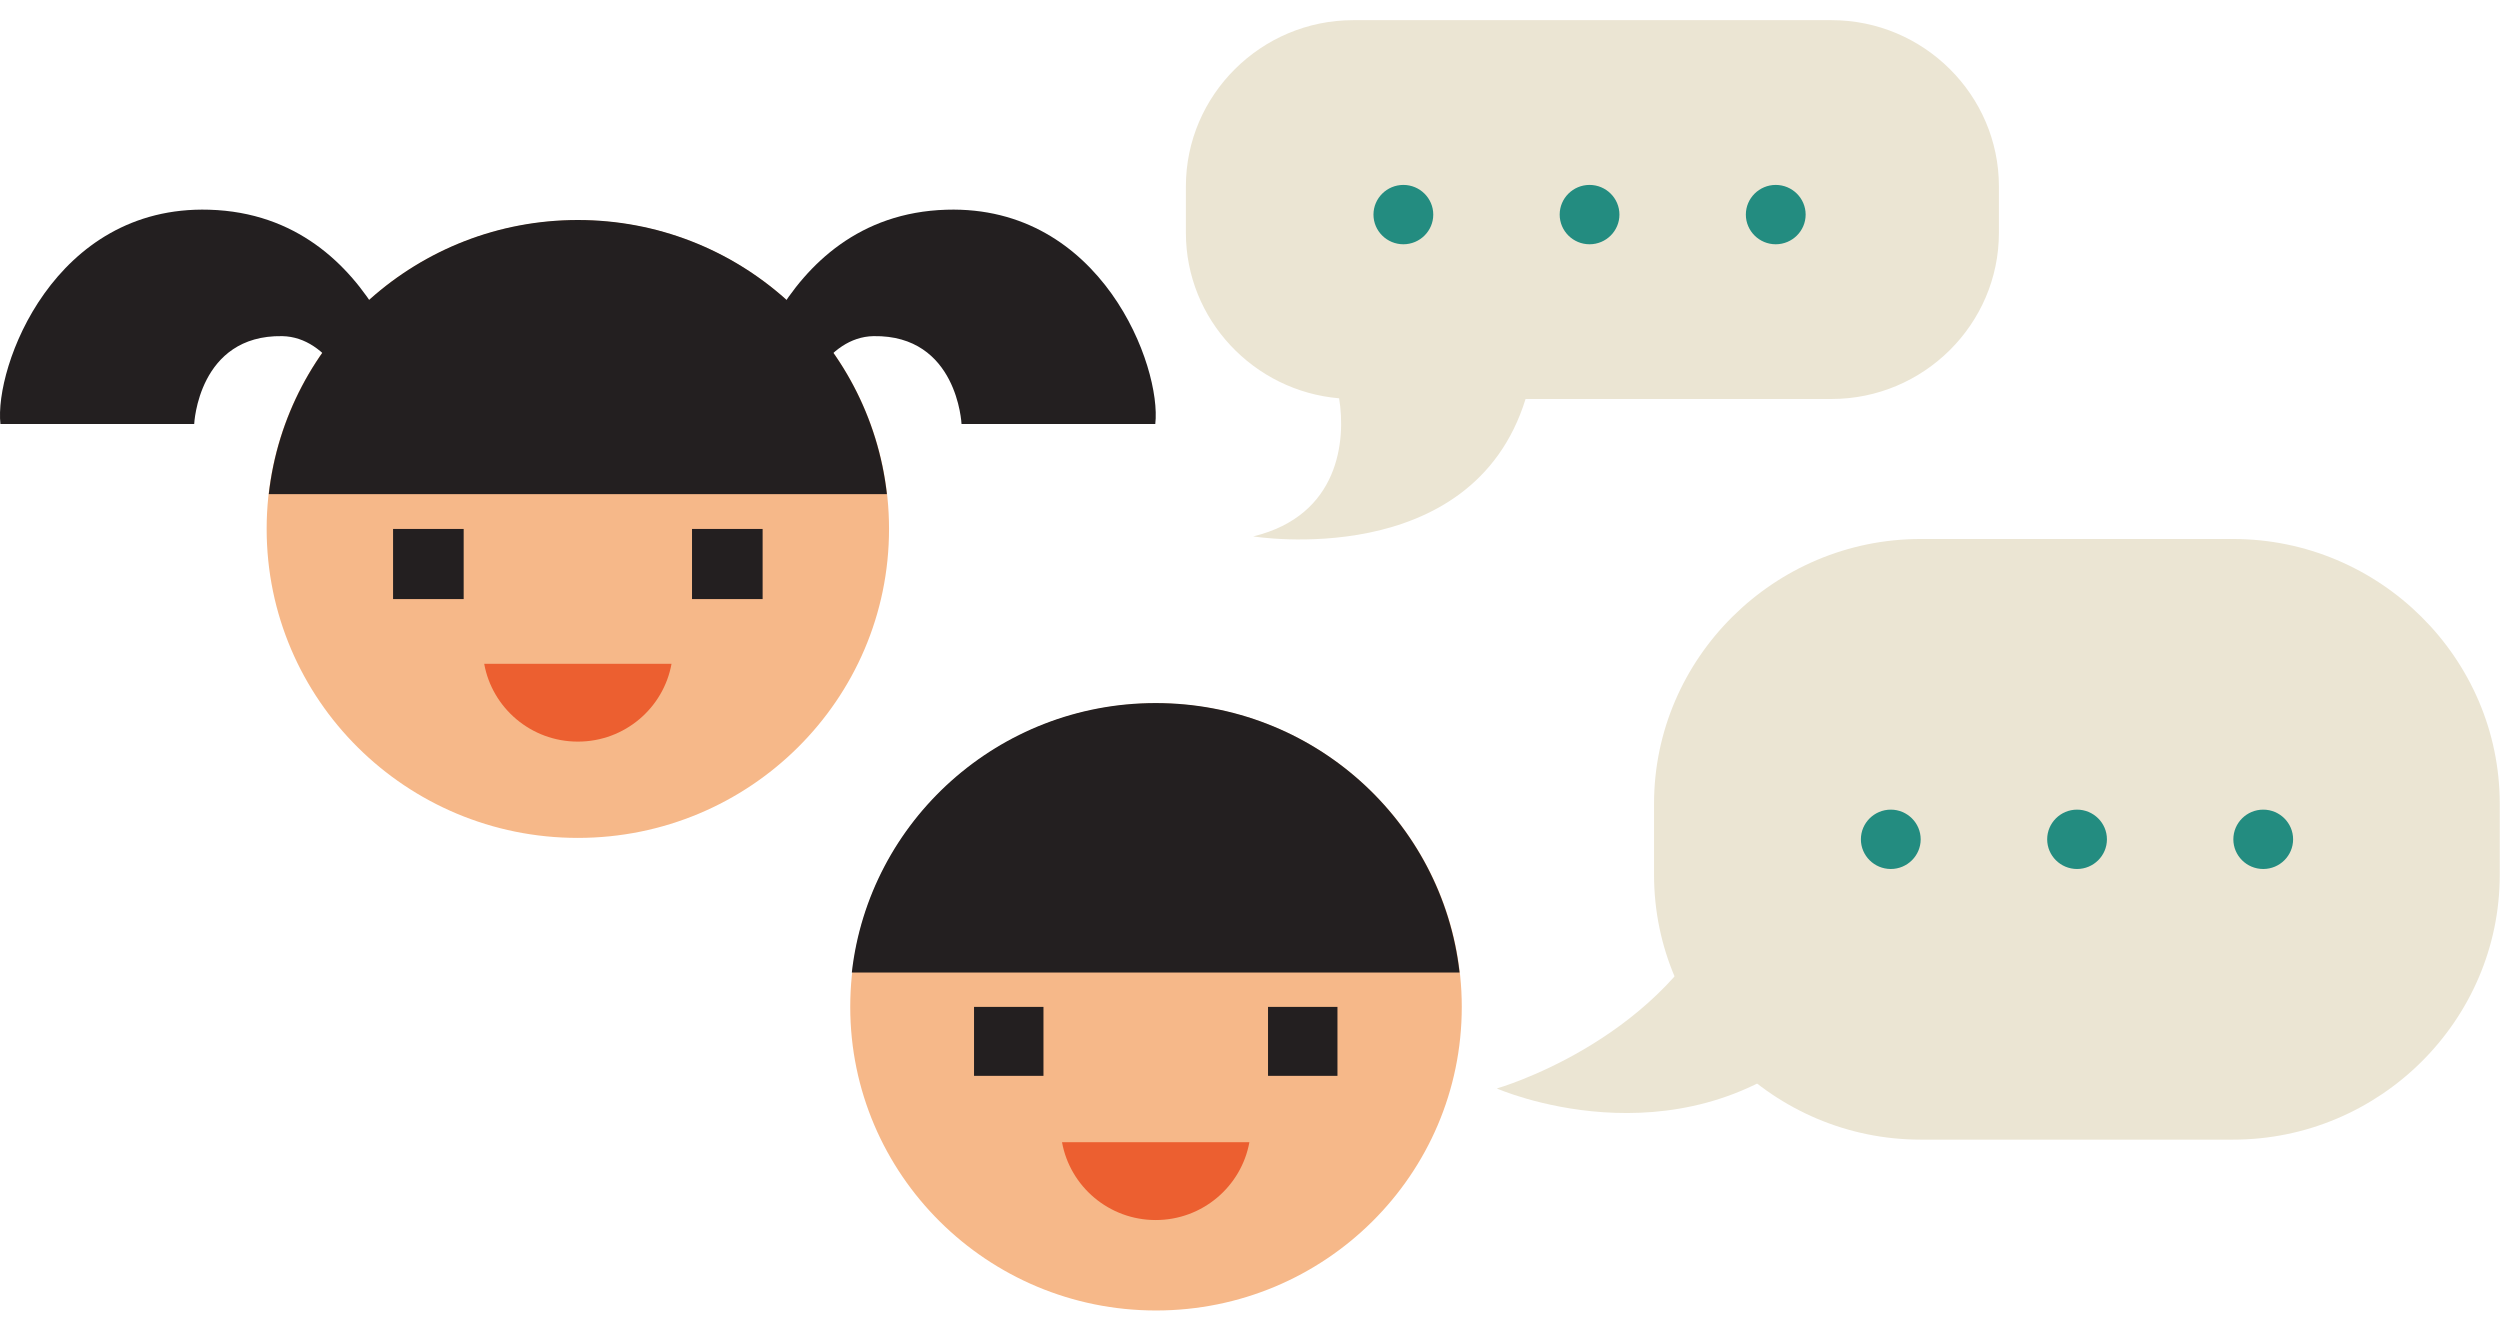
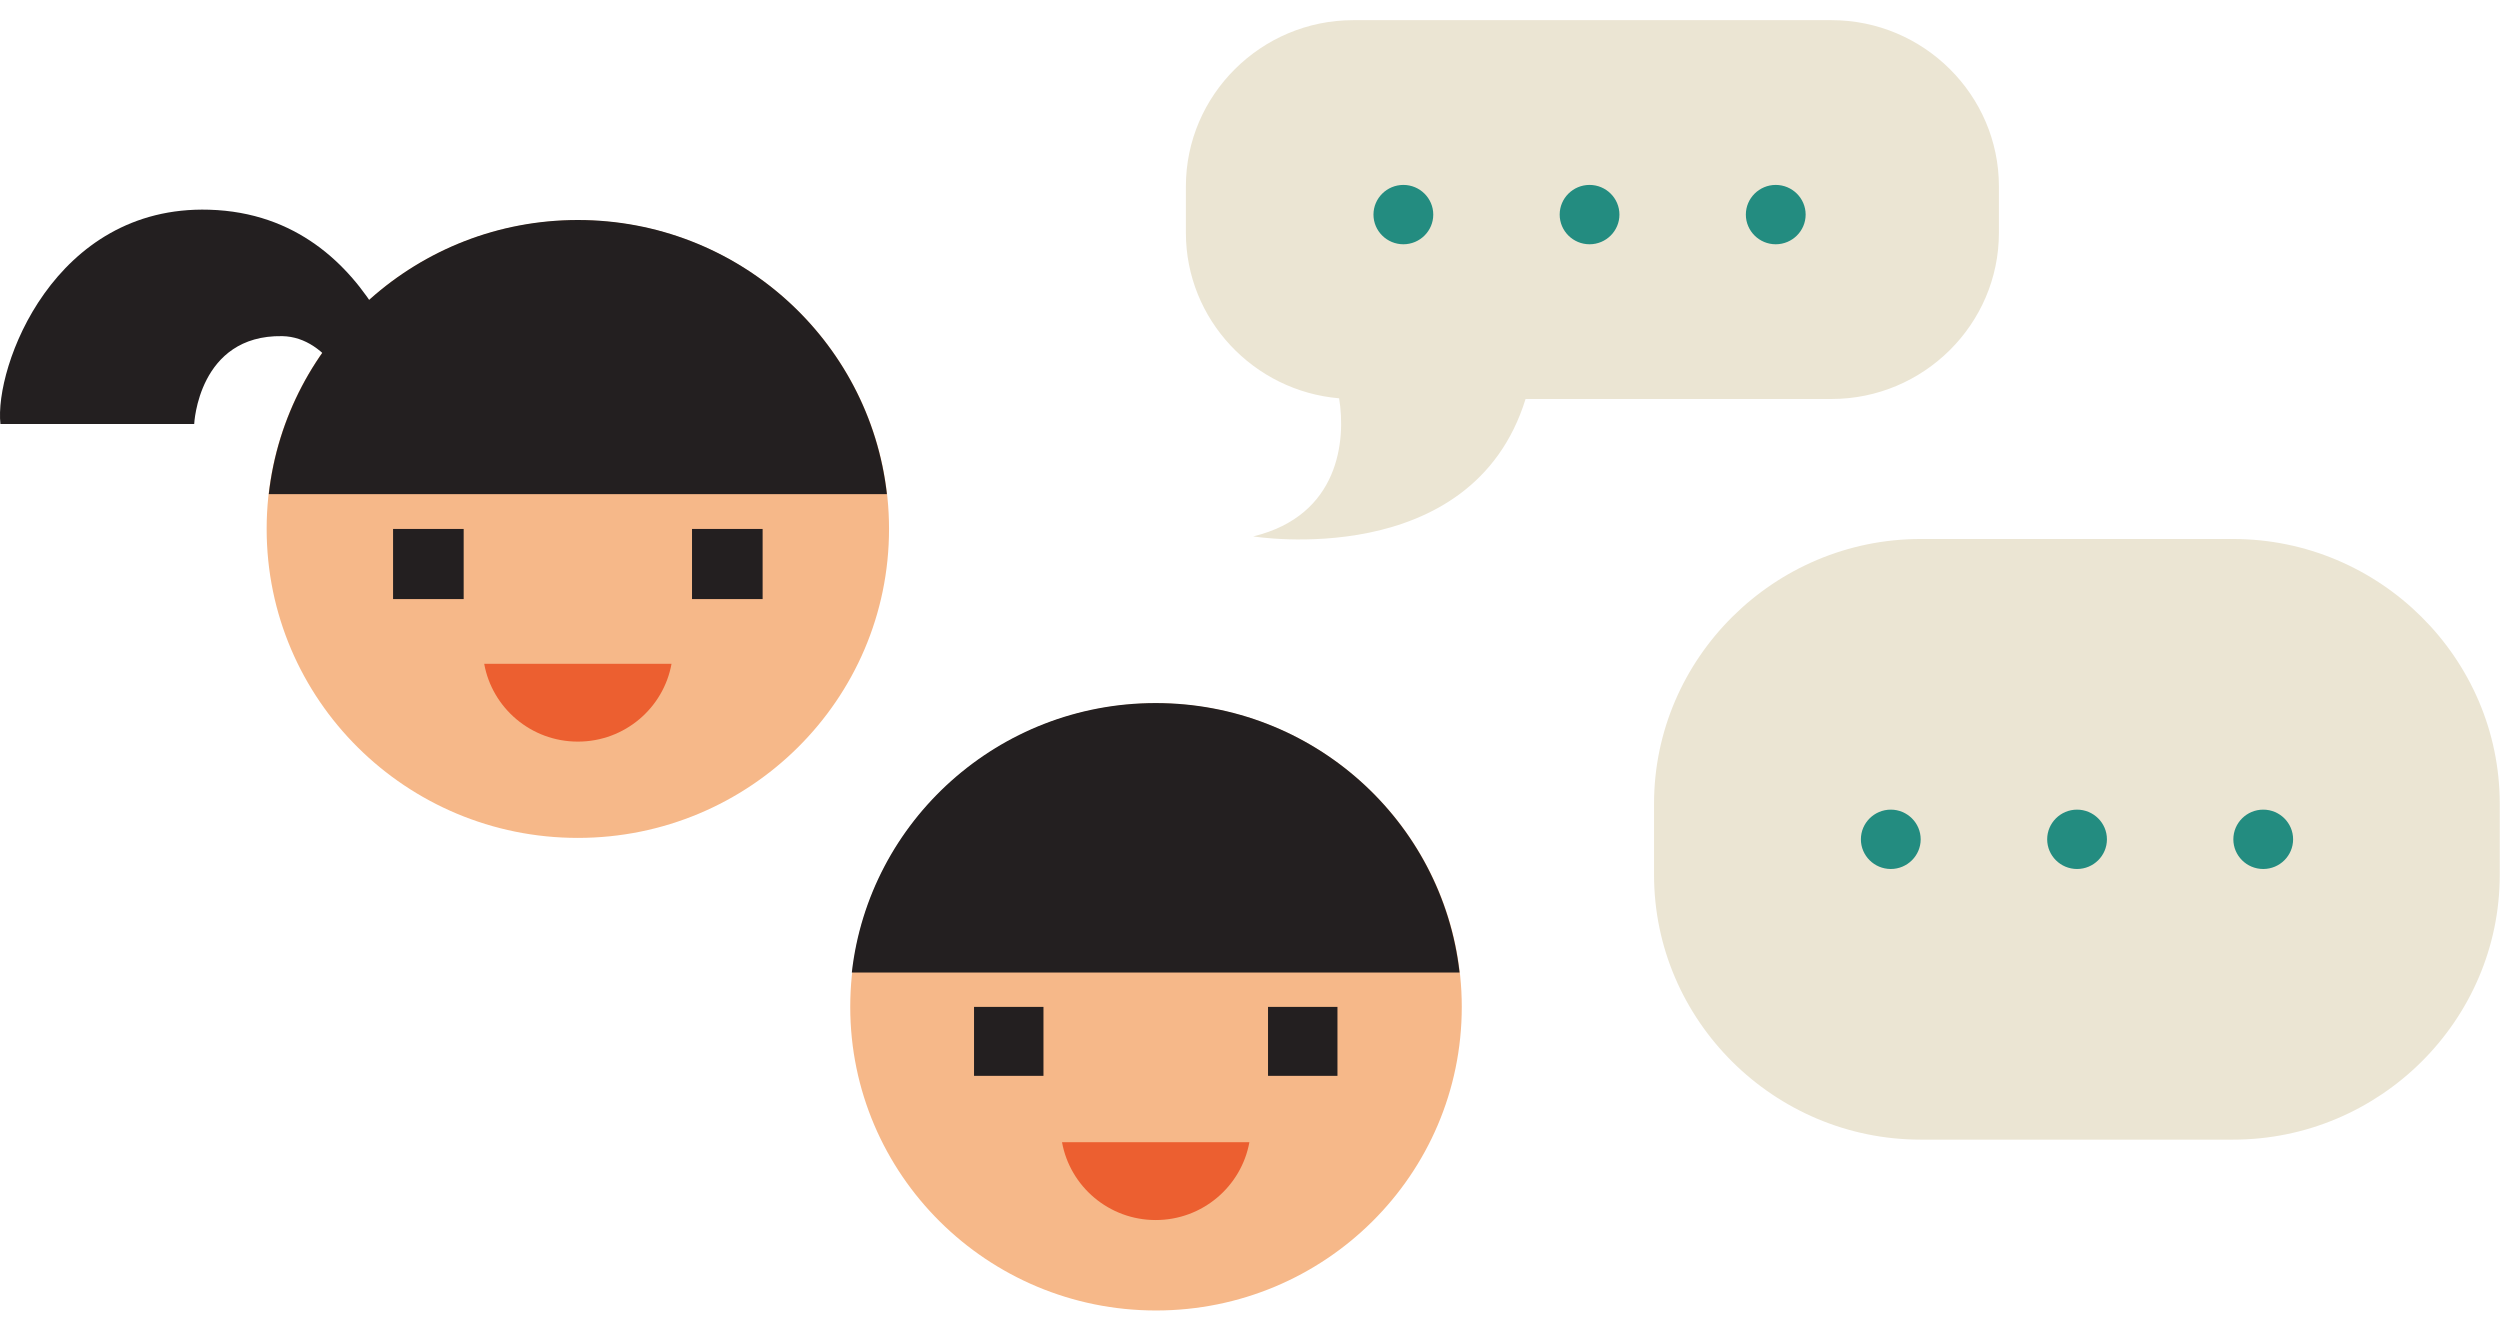
<svg xmlns="http://www.w3.org/2000/svg" width="62" height="33" viewBox="0 0 62 33" fill="none">
  <g clip-path="url(#clip0_576_12727)">
    <path d="M36.252 24.971C36.252 29.133 32.854 32.5 28.669 32.5C24.483 32.5 21.086 29.127 21.086 24.971C21.086 20.815 24.483 17.442 28.669 17.442C32.854 17.442 36.252 20.815 36.252 24.971Z" fill="#F6B889" />
    <path d="M36.197 24.119C35.771 20.357 32.561 17.436 28.661 17.436C24.762 17.436 21.551 20.357 21.125 24.119H36.197Z" fill="#231F20" />
    <path d="M25.878 24.971H24.156V26.681H25.878V24.971Z" fill="#231F20" />
    <path d="M33.169 24.971H31.447V26.681H33.169V24.971Z" fill="#231F20" />
    <path d="M26.338 28.327C26.536 29.422 27.5 30.257 28.661 30.257C29.823 30.257 30.786 29.422 30.985 28.327H26.344H26.338Z" fill="#EC5F30" />
    <path d="M22.048 13.118C22.048 17.349 18.592 20.78 14.33 20.78C10.069 20.78 6.613 17.349 6.613 13.118C6.613 8.887 10.069 5.461 14.33 5.461C18.592 5.461 22.048 8.893 22.048 13.118Z" fill="#F6B889" />
    <path d="M21.995 12.254C21.563 8.429 18.294 5.456 14.331 5.456C10.367 5.456 7.098 8.429 6.666 12.254H21.995Z" fill="#231F20" />
-     <path d="M11.499 13.118H9.748V14.857H11.499V13.118Z" fill="#231F20" />
+     <path d="M11.499 13.118H9.748V14.857H11.499Z" fill="#231F20" />
    <path d="M18.913 13.118H17.162V14.857H18.913V13.118Z" fill="#231F20" />
    <path d="M12.008 16.462C12.206 17.558 13.169 18.392 14.331 18.392C15.493 18.392 16.456 17.558 16.654 16.462H12.014H12.008Z" fill="#EC5F30" />
-     <path d="M18.271 10.377C18.271 10.377 19.147 5.328 23.473 5.201C27.325 5.085 28.814 9.101 28.651 10.516H23.846C23.846 10.516 23.747 8.302 21.663 8.336C20.496 8.36 19.865 9.791 19.637 10.516L18.271 10.377Z" fill="#231F20" />
    <path d="M0.011 10.516H4.816C4.816 10.516 4.915 8.302 6.999 8.336C8.166 8.36 8.797 9.791 9.024 10.516L10.39 10.377C10.39 10.377 9.515 5.328 5.189 5.201C1.336 5.085 -0.146 9.101 0.011 10.516Z" fill="#231F20" />
    <path d="M45.422 0.5H33.561C31.278 0.5 29.41 2.355 29.41 4.621V5.774C29.41 7.925 31.091 9.698 33.21 9.878C33.38 10.91 33.222 12.782 31.08 13.303C31.08 13.303 36.503 14.19 37.834 9.895H45.422C47.705 9.895 49.573 8.041 49.573 5.774V4.621C49.573 2.355 47.705 0.5 45.422 0.5Z" fill="#EBE5D3" />
    <path d="M55.38 28.263H47.633C43.997 28.263 41.02 25.307 41.02 21.696V19.934C41.02 16.323 43.997 13.367 47.633 13.367H55.38C59.017 13.367 61.994 16.323 61.994 19.934V21.696C61.994 25.307 59.017 28.263 55.38 28.263Z" fill="#EBE5D3" />
-     <path d="M42.638 22.583C41.02 25.887 37.121 26.994 37.121 26.994C37.121 26.994 41.517 28.935 45.06 25.887C47.862 23.476 43.046 21.754 42.638 22.583Z" fill="#EBE5D3" />
    <path d="M35.545 5.322C35.545 5.728 35.212 6.058 34.804 6.058C34.395 6.058 34.062 5.728 34.062 5.322C34.062 4.917 34.395 4.586 34.804 4.586C35.212 4.586 35.545 4.917 35.545 5.322Z" fill="#238C80" />
    <path d="M40.162 5.322C40.162 5.728 39.83 6.058 39.421 6.058C39.012 6.058 38.68 5.728 38.68 5.322C38.68 4.917 39.012 4.586 39.421 4.586C39.83 4.586 40.162 4.917 40.162 5.322Z" fill="#238C80" />
    <path d="M44.78 5.322C44.78 5.728 44.447 6.058 44.038 6.058C43.63 6.058 43.297 5.728 43.297 5.322C43.297 4.917 43.63 4.586 44.038 4.586C44.447 4.586 44.78 4.917 44.78 5.322Z" fill="#238C80" />
    <path d="M47.633 20.815C47.633 21.221 47.3 21.551 46.892 21.551C46.483 21.551 46.15 21.221 46.15 20.815C46.15 20.41 46.483 20.079 46.892 20.079C47.3 20.079 47.633 20.41 47.633 20.815Z" fill="#238C80" />
    <path d="M52.252 20.815C52.252 21.221 51.919 21.551 51.511 21.551C51.102 21.551 50.77 21.221 50.77 20.815C50.77 20.41 51.102 20.079 51.511 20.079C51.919 20.079 52.252 20.41 52.252 20.815Z" fill="#238C80" />
    <path d="M56.869 20.815C56.869 21.221 56.537 21.551 56.128 21.551C55.719 21.551 55.387 21.221 55.387 20.815C55.387 20.41 55.719 20.079 56.128 20.079C56.537 20.079 56.869 20.41 56.869 20.815Z" fill="#238C80" />
  </g>
  <defs>
    <clipPath id="clip0_576_12727">
      <rect width="62" height="32" fill="white" transform="translate(0 0.5)" />
    </clipPath>
  </defs>
</svg>